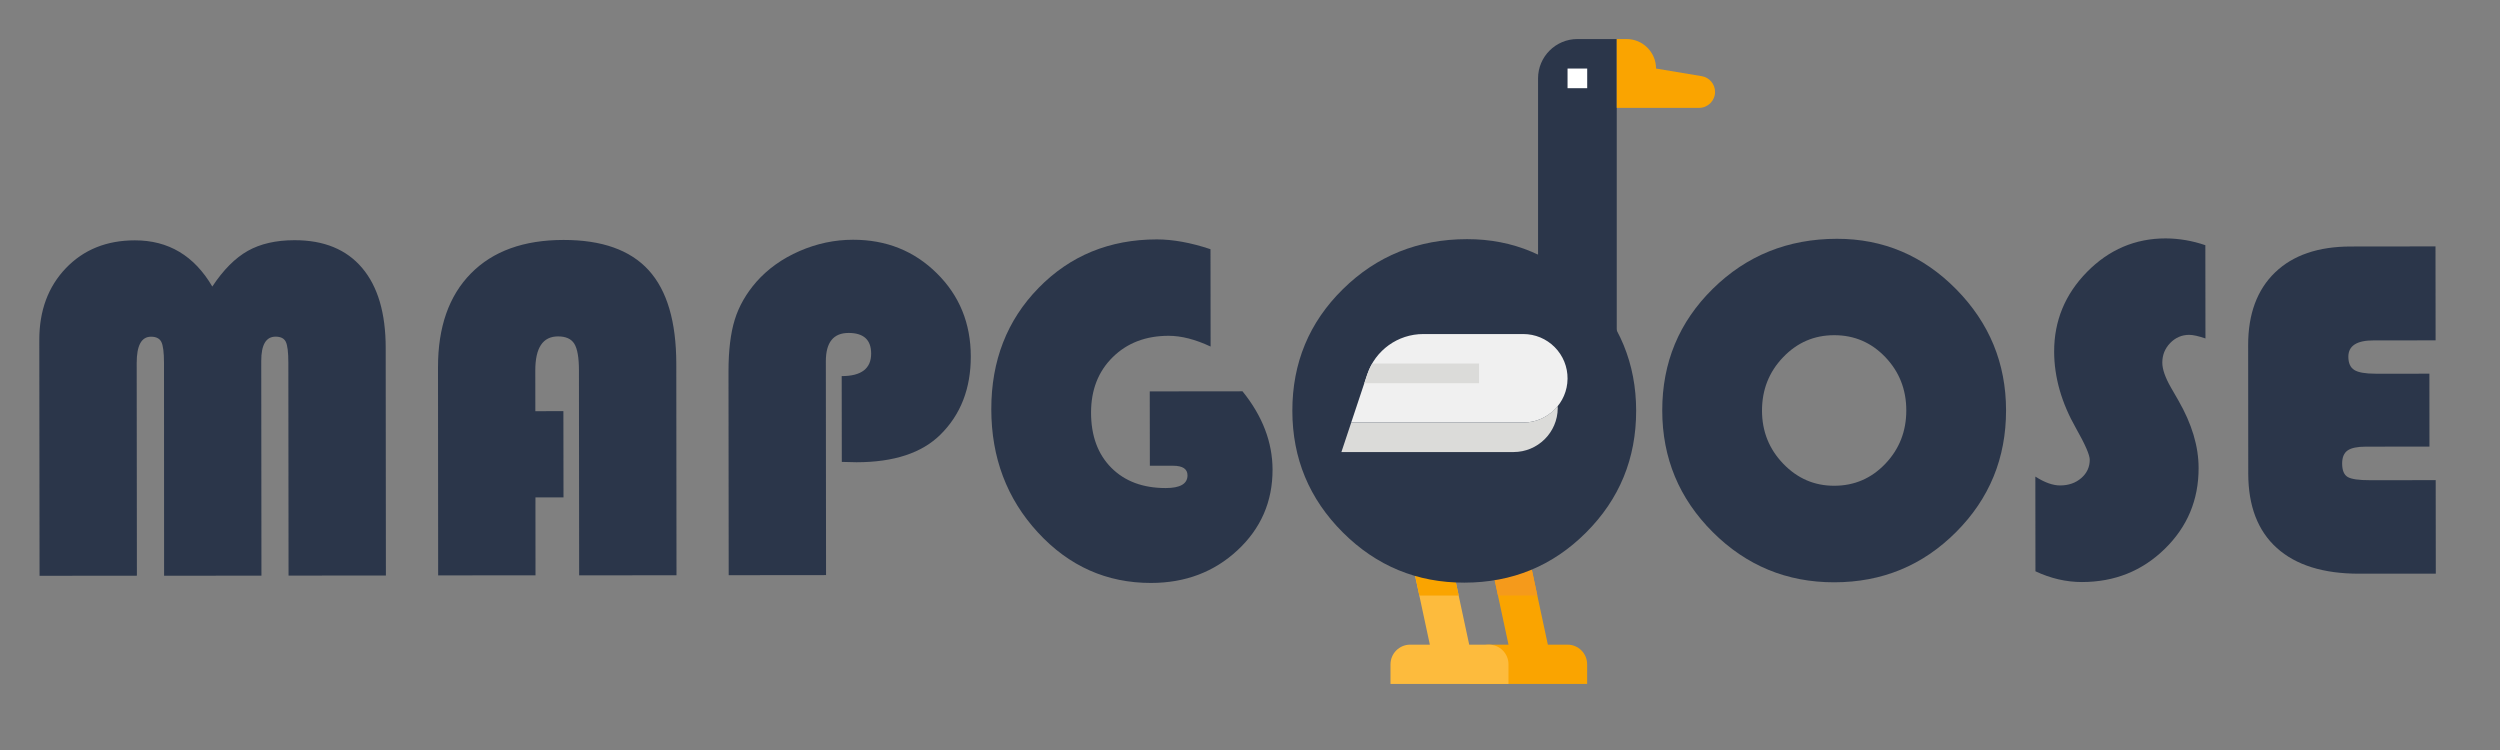
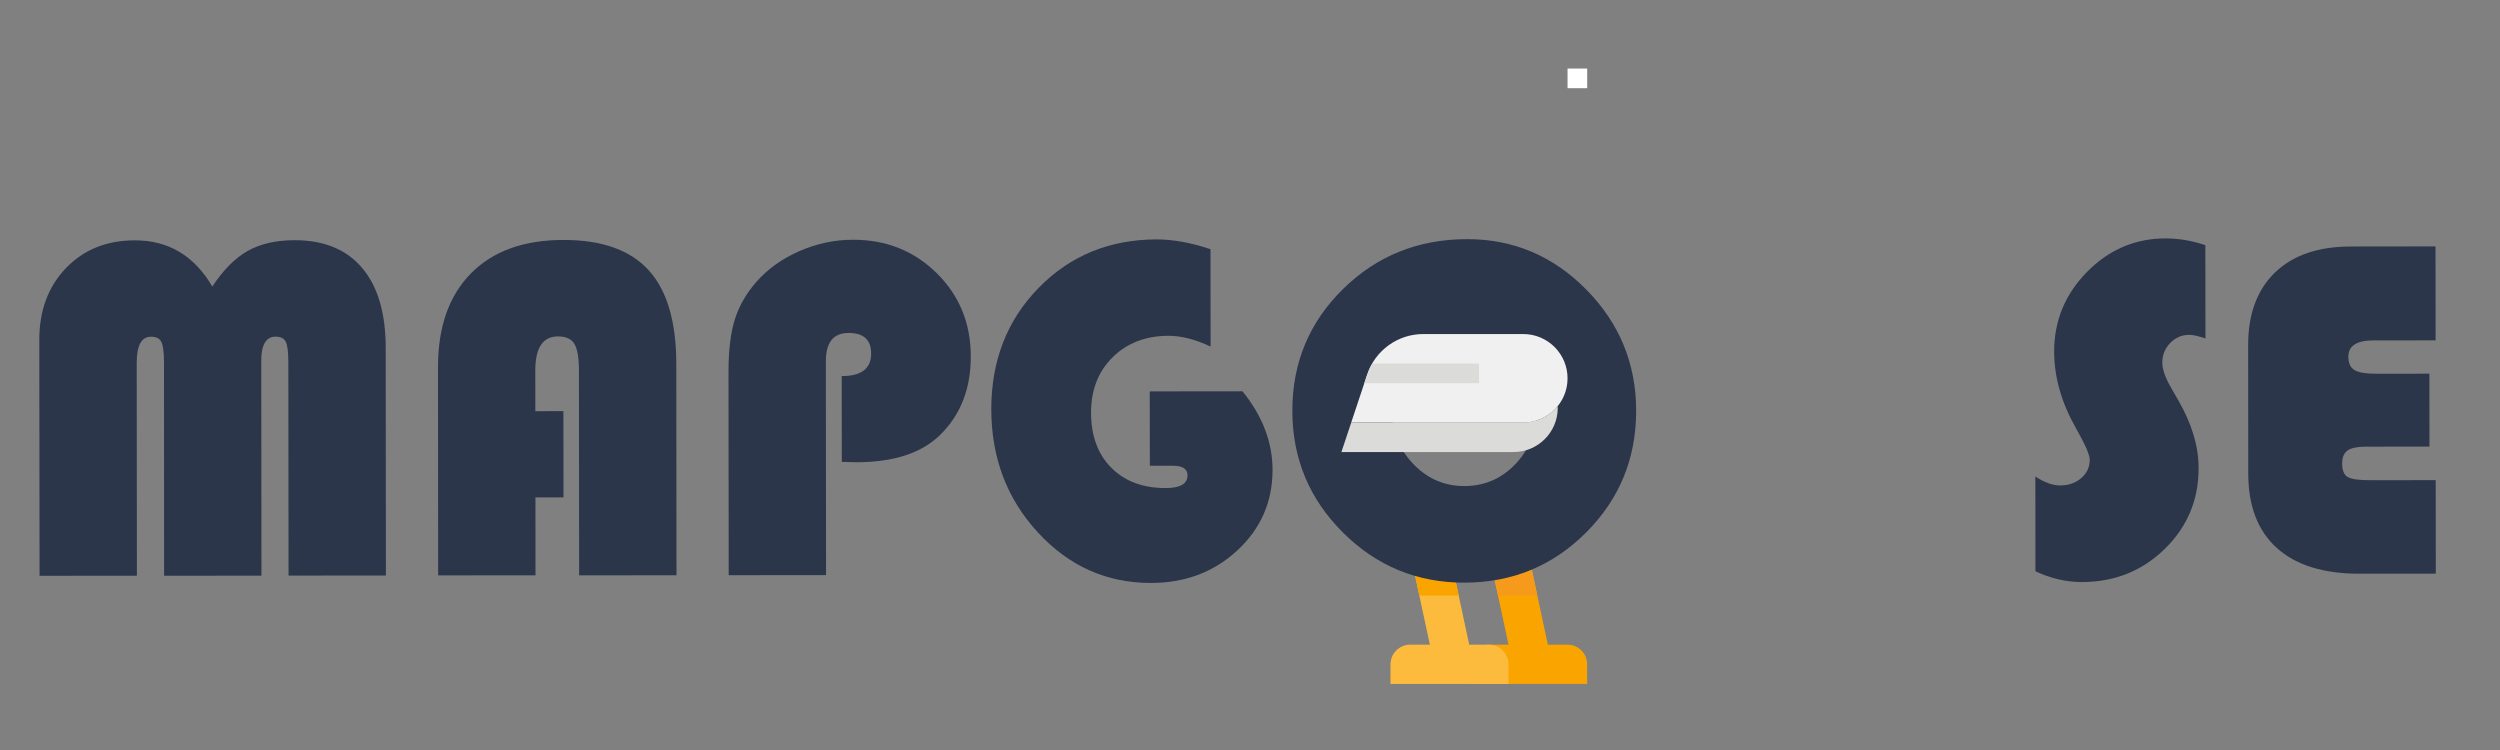
<svg xmlns="http://www.w3.org/2000/svg" version="1.1" x="0px" y="0px" viewBox="0 0 500 150" style="enable-background:new 0 0 500 150;" xml:space="preserve">
  <rect x="0" y="0" width="500" height="150" fill="#808080" stroke="none" />
  <style type="text/css">
	.st0{fill:#FAA400;}
	.st1{fill:#F59A1B;}
	.st2{fill:#FDBB3D;}
	.st3{fill:#2B364A;}
	.st4{display:none;}
	.st5{display:inline;}
	.st6{fill:#FFFFFF;}
	.st7{fill:#F0F0F0;}
	.st8{fill:#DBDBD9;}
</style>
  <g id="Layer_3">
    <path class="st0" d="M297.77,128.93h3.93l-5.9-27.53h7.87l5.9,27.53h3.93c2.17,0,3.93,1.76,3.93,3.93v3.93h-23.6v-3.93   C293.84,130.69,295.6,128.93,297.77,128.93L297.77,128.93z M297.77,128.93" />
    <path class="st1" d="M299.6,119.1l-3.79-17.7h7.87l3.79,17.7H299.6z M299.6,119.1" />
    <path class="st2" d="M282.04,128.93h3.93l-5.9-27.53h7.87l5.9,27.53h3.93c2.17,0,3.93,1.76,3.93,3.93v3.93h-23.6v-3.93   C278.11,130.69,279.87,128.93,282.04,128.93L282.04,128.93z M282.04,128.93" />
    <path class="st0" d="M283.87,119.1l-3.79-17.7h7.87l3.79,17.7H283.87z M283.87,119.1" />
  </g>
  <g id="Layer_2">
    <g>
      <path class="st3" d="M7.91,115.16L7.86,67.98c0-5.85,1.76-10.63,5.31-14.34s8.15-5.57,13.8-5.57c6.71-0.01,11.88,3.07,15.49,9.24    c2.2-3.33,4.56-5.7,7.09-7.13c2.52-1.42,5.64-2.14,9.35-2.14c5.88-0.01,10.39,1.84,13.53,5.55c3.14,3.71,4.71,9.04,4.71,16.01    l0.04,45.5l-19.47,0.02l-0.04-42.57c0-2.11-0.17-3.51-0.51-4.19c-0.34-0.69-1.02-1.03-2.04-1.03c-1.92,0-2.88,1.63-2.87,4.89    l0.04,42.91l-19.47,0.02L32.8,72.56c0-2.08-0.18-3.47-0.53-4.17c-0.35-0.7-1.04-1.05-2.06-1.05c-1.92,0-2.87,1.75-2.87,5.23    l0.04,42.57L7.91,115.16z" />
      <path class="st3" d="M112.68,82.22l0.02,17.26l-5.61,0l0.01,15.58l-19.47,0.02L87.6,73.47c-0.01-8.05,2.18-14.31,6.58-18.78    c4.39-4.46,10.57-6.7,18.52-6.7c7.67-0.01,13.35,2.01,17.03,6.05c3.68,4.04,5.52,10.28,5.53,18.72l0.04,42.29l-19.47,0.02    l-0.04-40.99c0-2.56-0.31-4.33-0.92-5.32c-0.61-0.99-1.7-1.48-3.26-1.48c-3.04,0-4.55,2.27-4.55,6.81l0.01,8.15L112.68,82.22z" />
      <path class="st3" d="M168.36,92.38l-0.02-17.16c3.93,0,5.9-1.51,5.89-4.51c0-2.75-1.51-4.12-4.51-4.12    c-3.04,0-4.55,1.89-4.55,5.66l0.04,42.77l-19.47,0.02l-0.04-40.75c0-4.22,0.42-7.68,1.26-10.38c0.84-2.7,2.29-5.22,4.33-7.56    c2.3-2.59,5.17-4.64,8.62-6.14c3.45-1.5,7.01-2.26,10.69-2.26c6.65-0.01,12.24,2.23,16.76,6.7c4.53,4.47,6.79,10.01,6.8,16.63    c0.01,6.42-2.02,11.64-6.07,15.64c-3.71,3.68-9.3,5.52-16.78,5.53L168.36,92.38z" />
      <path class="st3" d="M229.95,78.28l18.55-0.02c4,4.95,6,10.18,6.01,15.67c0.01,6.39-2.33,11.77-7.01,16.12    c-4.68,4.35-10.44,6.53-17.28,6.54c-8.89,0.01-16.43-3.36-22.64-10.1c-6.21-6.74-9.31-14.95-9.32-24.63    c-0.01-9.72,3.14-17.81,9.45-24.27c6.31-6.46,14.19-9.7,23.65-9.71c3.23,0,6.81,0.65,10.74,1.96l0.02,19.47    c-3.07-1.44-5.87-2.15-8.39-2.15c-4.57,0-8.3,1.43-11.19,4.28c-2.89,2.85-4.33,6.54-4.33,11.08c0,4.63,1.35,8.31,4.04,11.02    c2.69,2.71,6.32,4.07,10.89,4.07c2.91,0,4.36-0.85,4.36-2.54c0-1.28-0.96-1.92-2.88-1.92l-4.65,0L229.95,78.28z" />
      <path class="st3" d="M293.4,47.83c9.27-0.01,17.22,3.36,23.86,10.09c6.64,6.74,9.96,14.81,9.97,24.2    c0.01,9.56-3.32,17.68-10,24.37c-6.68,6.69-14.79,10.03-24.35,10.04c-9.49,0.01-17.6-3.34-24.32-10.05    c-6.72-6.71-10.08-14.81-10.09-24.3c-0.01-9.59,3.36-17.71,10.12-24.36C275.35,51.17,283.62,47.84,293.4,47.83z M292.84,67.1    c-4,0-7.4,1.48-10.21,4.42c-2.81,2.94-4.21,6.49-4.21,10.65s1.42,7.7,4.25,10.64c2.83,2.94,6.23,4.41,10.19,4.4    c4.03,0,7.44-1.47,10.23-4.4c2.79-2.93,4.19-6.48,4.19-10.67c0-4.19-1.41-7.74-4.2-10.66C300.29,68.56,296.87,67.1,292.84,67.1z" />
-       <path class="st3" d="M367.38,47.76c9.27-0.01,17.22,3.36,23.86,10.09c6.64,6.74,9.96,14.81,9.97,24.2    c0.01,9.56-3.32,17.68-10,24.37c-6.68,6.69-14.79,10.03-24.35,10.04c-9.49,0.01-17.6-3.34-24.32-10.05    c-6.72-6.71-10.08-14.81-10.09-24.3c-0.01-9.59,3.36-17.71,10.12-24.36C349.33,51.1,357.6,47.77,367.38,47.76z M366.82,67.04    c-4,0-7.4,1.48-10.21,4.42c-2.81,2.94-4.21,6.49-4.21,10.65s1.42,7.7,4.25,10.64c2.83,2.94,6.23,4.41,10.19,4.4    c4.03,0,7.44-1.47,10.23-4.4c2.79-2.93,4.19-6.48,4.19-10.67c0-4.19-1.41-7.74-4.2-10.66C374.26,68.49,370.85,67.03,366.82,67.04z    " />
      <path class="st3" d="M441.07,49.04l0.02,18.65c-1.41-0.48-2.49-0.72-3.26-0.72c-1.47,0-2.73,0.55-3.79,1.63    c-1.05,1.09-1.58,2.4-1.58,3.93c0,1.31,0.58,2.97,1.73,4.98l1.49,2.59c2.69,4.67,4.04,9.17,4.04,13.52    c0.01,6.36-2.25,11.75-6.77,16.16c-4.52,4.42-10.04,6.62-16.56,6.63c-3.13,0-6.23-0.71-9.3-2.15l-0.02-18.94    c1.85,1.18,3.5,1.77,4.94,1.77c1.69,0,3.11-0.49,4.24-1.47c1.13-0.98,1.7-2.2,1.7-3.67c0-0.96-0.91-3.05-2.74-6.28    c-2.91-5.11-4.37-10.22-4.38-15.34c-0.01-6.17,2.19-11.48,6.58-15.95c4.39-4.46,9.64-6.7,15.74-6.7    C435.85,47.7,438.48,48.15,441.07,49.04z" />
      <path class="st3" d="M485.88,74.74l0.01,14.58l-12.71,0.01c-1.73,0-2.95,0.26-3.67,0.77c-0.72,0.51-1.08,1.38-1.08,2.59    c0,1.38,0.37,2.28,1.11,2.71c0.73,0.43,2.24,0.65,4.51,0.64l13.09-0.01l0.02,18.7l-15.29,0.01c-7.19,0.01-12.69-1.71-16.5-5.14    c-3.81-3.43-5.71-8.39-5.72-14.88l-0.02-25.65c-0.01-6.26,1.79-11.12,5.38-14.58c3.59-3.46,8.65-5.19,15.17-5.19l16.92-0.02    l0.02,18.79l-12.42,0.01c-3.36,0-5.03,1.09-5.03,3.26c0,1.28,0.4,2.17,1.2,2.66c0.8,0.5,2.22,0.74,4.27,0.74L485.88,74.74z" />
    </g>
  </g>
  <g id="Layer_1" class="st4">
    <g class="st5">
      <path class="st0" d="M460.72,136.8h3.93l-5.9-27.53h7.87l5.9,27.53h3.93c2.17,0,3.93,1.76,3.93,3.93v3.93h-23.6v-3.93    C456.79,138.56,458.55,136.8,460.72,136.8L460.72,136.8z M460.72,136.8" />
      <path class="st1" d="M462.55,126.96l-3.79-17.7h7.87l3.79,17.7H462.55z M462.55,126.96" />
      <path class="st2" d="M444.99,136.8h3.93l-5.9-27.53h7.87l5.9,27.53h3.93c2.17,0,3.93,1.76,3.93,3.93v3.93h-23.6v-3.93    C441.05,138.56,442.82,136.8,444.99,136.8L444.99,136.8z M444.99,136.8" />
      <path class="st0" d="M446.81,126.96l-3.79-17.7h7.87l3.79,17.7H446.81z M446.81,126.96" />
      <path class="st3" d="M472.52,89.6V38.47c0-4.34,3.52-7.87,7.87-7.87h7.87v68.83c0,13.03-10.57,23.6-23.6,23.6h-16.88    c-8.94,0-17.11-5.05-21.11-13.04c-2.18-4.35-3.31-9.16-3.31-14.02V83.7c3.78,0,7.4,1.5,10.07,4.17l1.73,1.73H472.52z M472.52,89.6    " />
      <rect x="478.42" y="36.5" class="st6" width="3.93" height="3.93" />
      <path class="st7" d="M435.15,107.3h34.42c4.86,0,8.81-3.91,8.85-8.77c0.02-2.36-0.9-4.63-2.57-6.31    c-1.66-1.68-3.92-2.62-6.28-2.62h-20.01c-5.08,0-9.59,3.25-11.2,8.06L435.15,107.3z M435.15,107.3" />
      <path class="st0" d="M496.12,36.5l9.13,1.52c1.54,0.26,2.67,1.59,2.67,3.15c0,1.76-1.43,3.19-3.19,3.19h-16.47V30.6h1.97    C493.48,30.6,496.12,33.24,496.12,36.5L496.12,36.5z M496.12,36.5" />
      <path class="st8" d="M439.37,95.5h21.35v3.93h-22.94l0.59-1.77C438.63,96.91,438.97,96.18,439.37,95.5L439.37,95.5z M439.37,95.5" />
      <path class="st8" d="M436.4,103.56l-1.24,3.74h34.42c2.66-0.01,5.18-1.22,6.84-3.3c0,0.14,0.04,0.28,0.04,0.43    c-0.04,4.86-3.99,8.77-8.85,8.77h-34.42L436.4,103.56z M436.4,103.56" />
    </g>
  </g>
  <g id="Layer_4">
-     <path class="st3" d="M307.61,66.81V15.68c0-4.34,3.52-7.87,7.87-7.87h7.87v68.83c0,13.03-10.57,23.6-23.6,23.6h-16.77   c-8.45,0-16.42-4.39-20.54-11.77c-2.62-4.68,3.41-26.06,6.09-23.39l1.73,1.73H307.61z M307.61,66.81" />
    <rect x="313.51" y="13.71" class="st6" width="3.93" height="3.93" />
    <path class="st7" d="M270.24,84.51h34.42c4.86,0,8.81-3.91,8.85-8.77c0.02-2.36-0.9-4.63-2.57-6.31c-1.66-1.68-3.92-2.62-6.28-2.62   h-20.01c-5.08,0-9.59,3.25-11.2,8.06L270.24,84.51z M270.24,84.51" />
-     <path class="st0" d="M331.21,13.71l9.13,1.52c1.54,0.26,2.67,1.59,2.67,3.15c0,1.76-1.43,3.19-3.19,3.19h-16.47V7.81h1.97   C328.57,7.81,331.21,10.46,331.21,13.71L331.21,13.71z M331.21,13.71" />
    <path class="st8" d="M274.46,72.71h21.35v3.93h-22.94l0.59-1.77C273.72,74.12,274.05,73.4,274.46,72.71L274.46,72.71z    M274.46,72.71" />
    <path class="st8" d="M271.49,80.77l-1.24,3.74h34.42c2.66-0.01,5.18-1.22,6.84-3.3c0,0.14,0.04,0.28,0.04,0.43   c-0.04,4.86-3.99,8.77-8.85,8.77h-34.42L271.49,80.77z M271.49,80.77" />
  </g>
</svg>